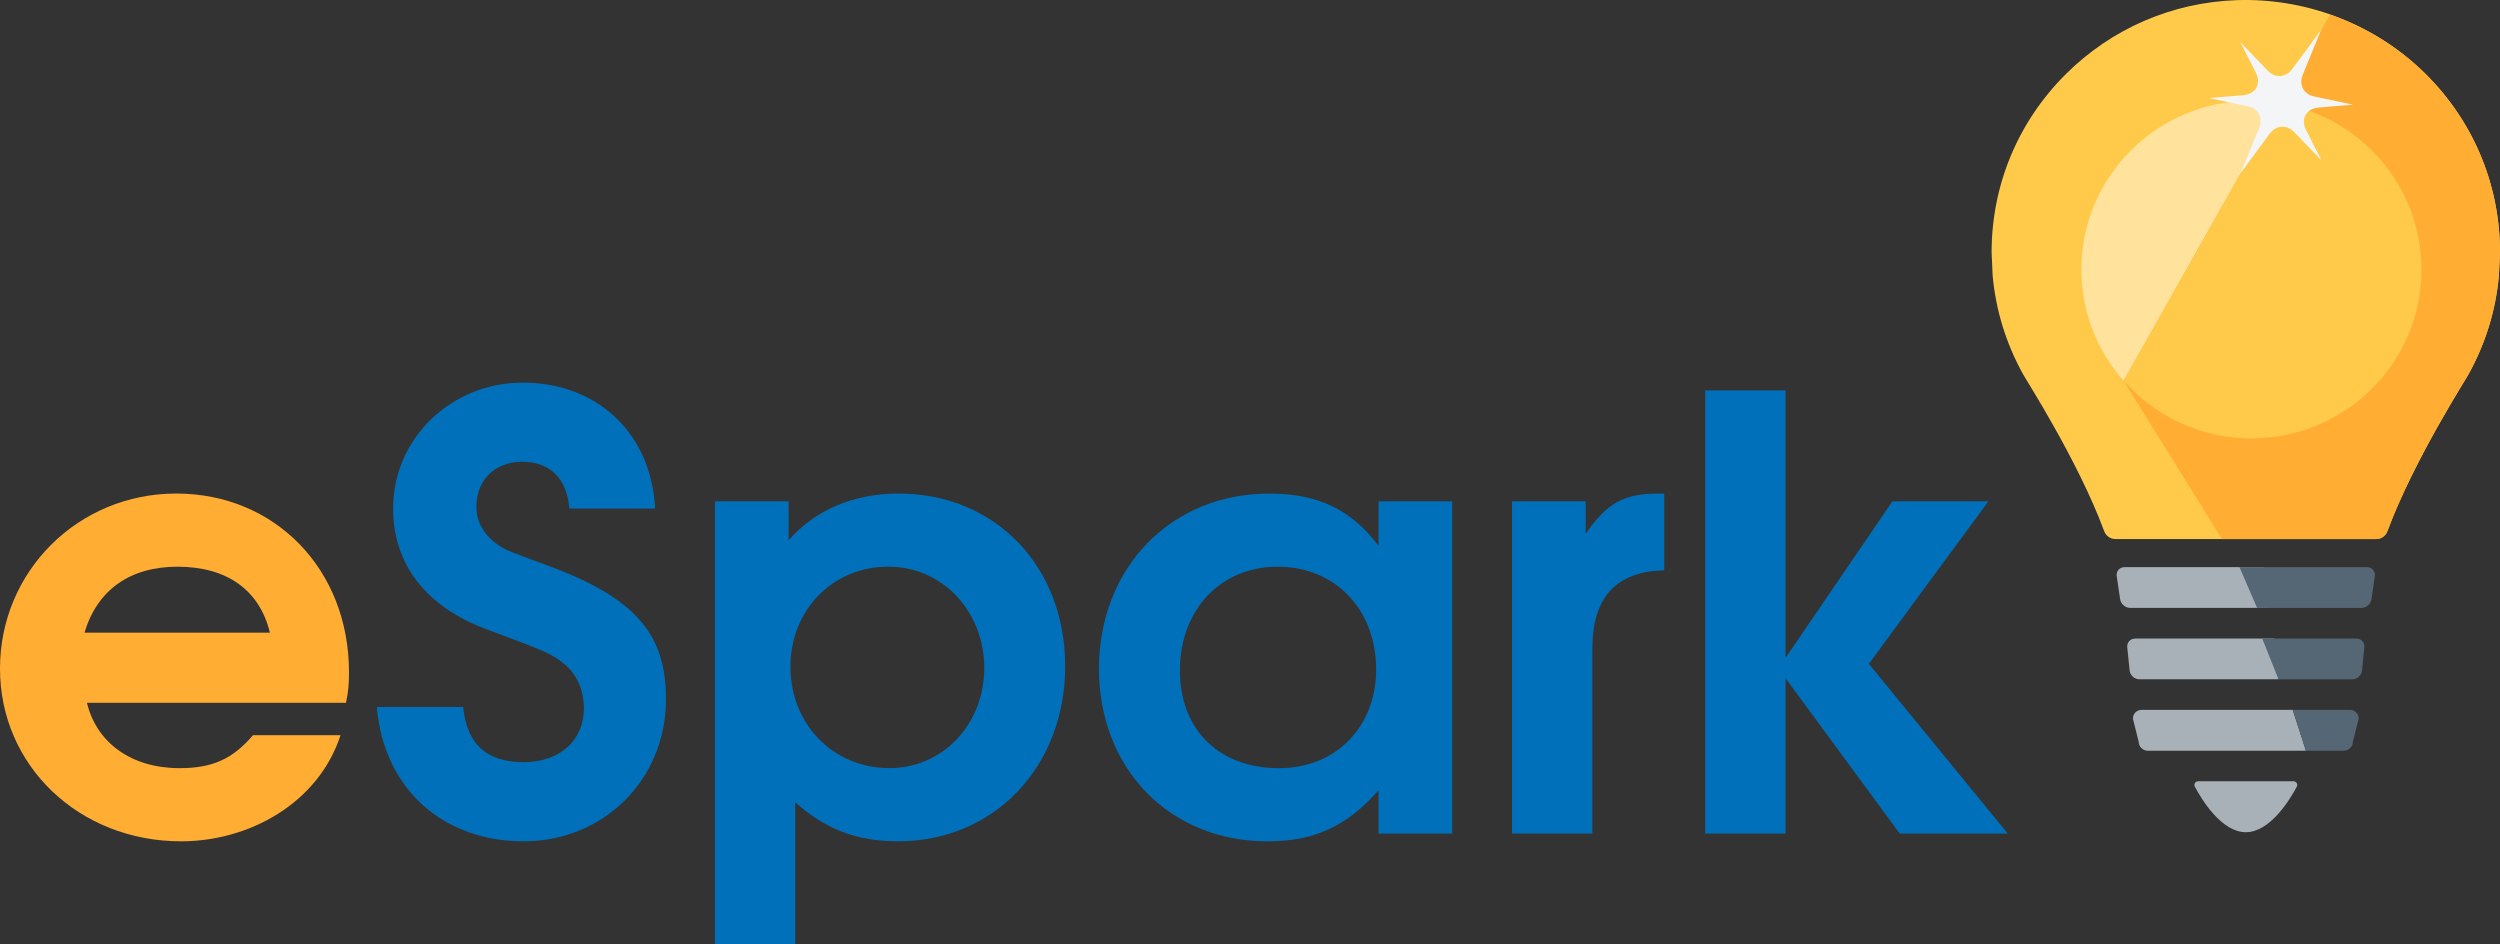
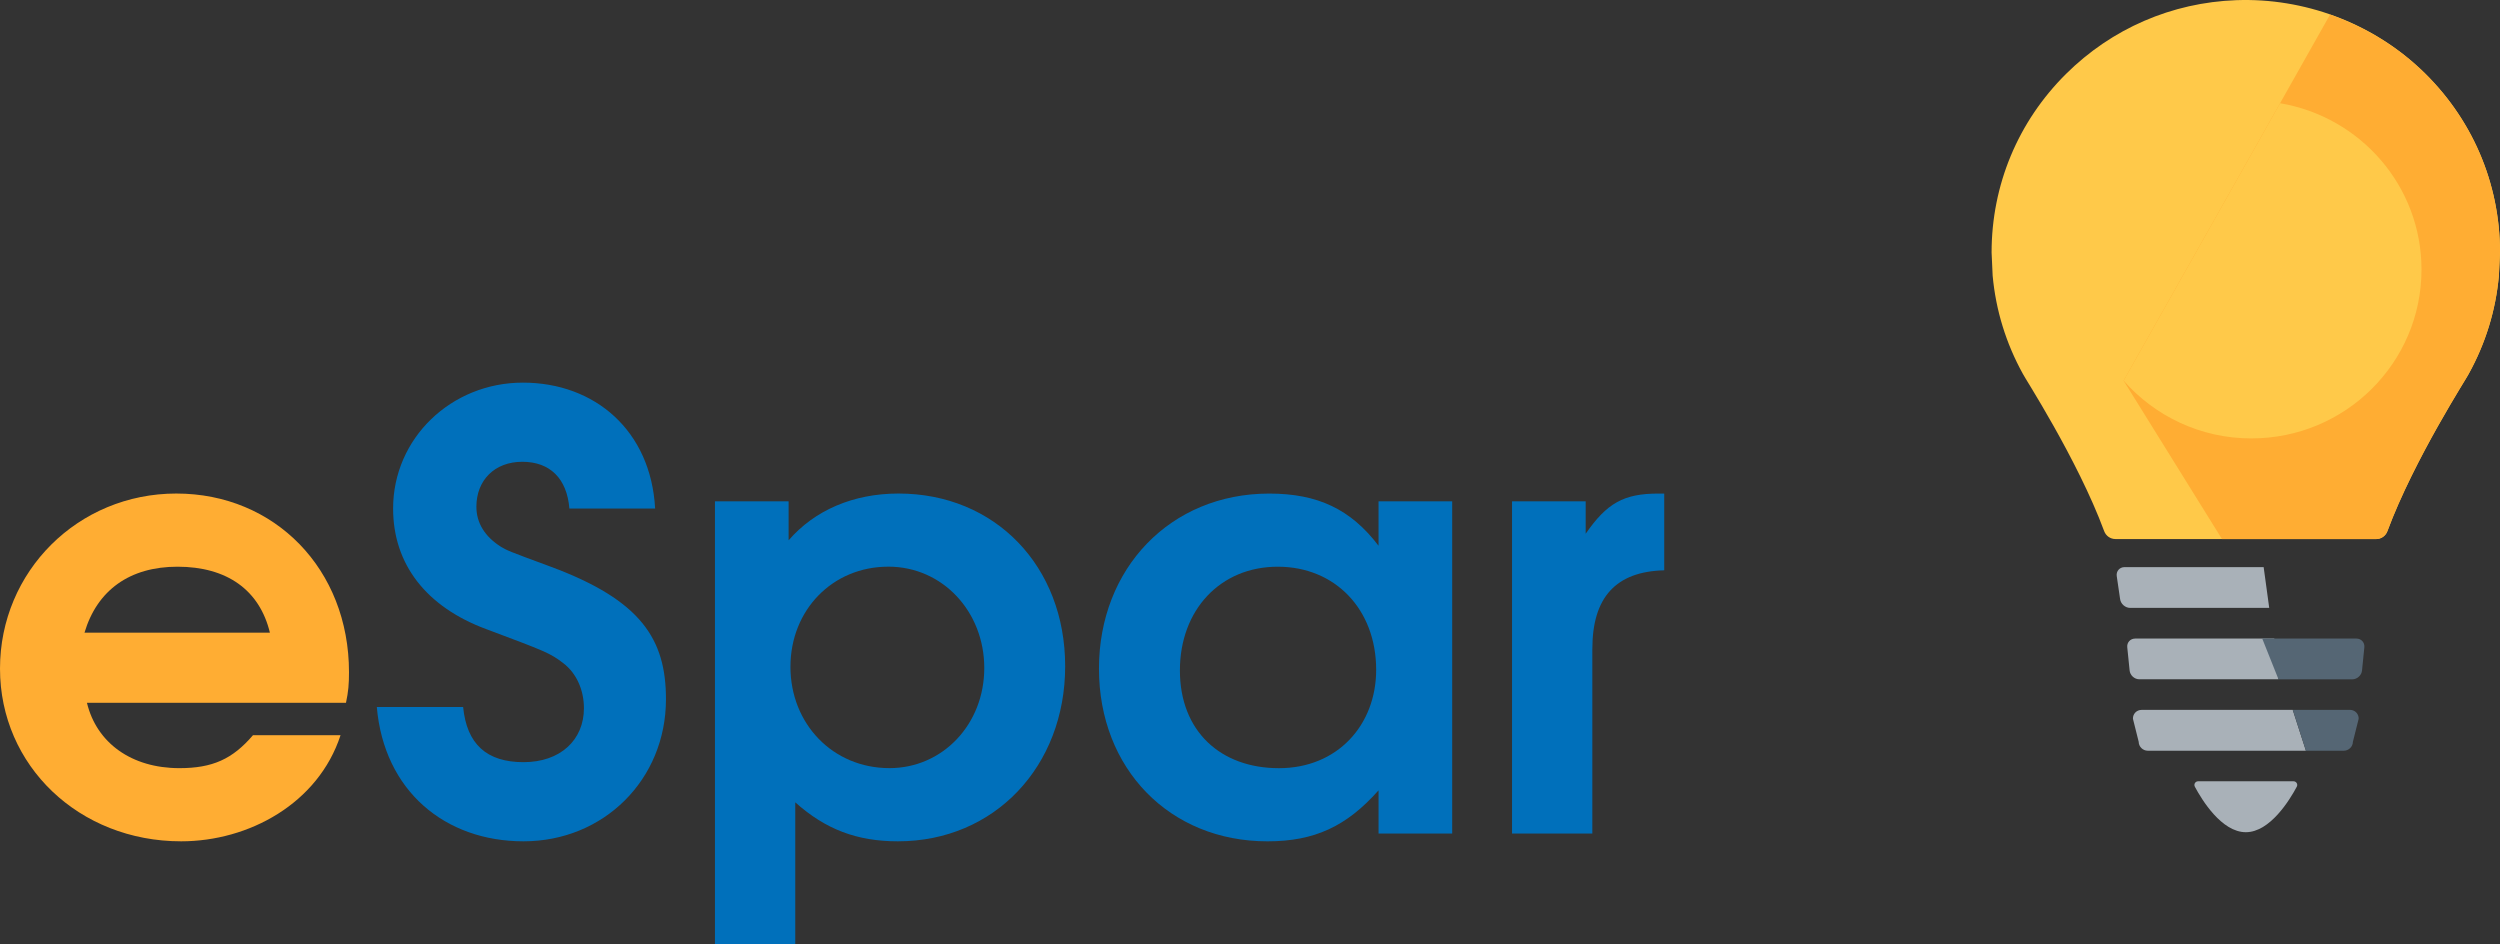
<svg xmlns="http://www.w3.org/2000/svg" width="135" height="51" viewBox="0 0 135 51" fill="none">
  <rect x="0" y="0" width="135" height="51" fill="#333333" stroke="none" />
  <g clip-path="url(#clip0_2105_538061)">
    <g clip-path="url(#clip1_2105_538061)">
      <path d="M18.683 37.951H4.695C5.217 40.122 7.109 41.48 9.684 41.48C11.476 41.48 12.553 40.995 13.662 39.7H18.39C17.184 43.391 13.434 45.431 9.781 45.431C4.272 45.431 0 41.352 0 36.106C0 30.86 4.206 26.651 9.521 26.651C14.835 26.651 18.846 30.731 18.846 36.301C18.846 36.949 18.813 37.338 18.683 37.953V37.951ZM9.585 30.602C7.01 30.602 5.248 31.865 4.563 34.163H14.574C14.019 31.865 12.259 30.602 9.585 30.602Z" fill="#FFAD33" />
      <path d="M28.27 45.431C24.032 45.431 20.739 42.711 20.348 38.178H25.009C25.206 40.186 26.282 41.157 28.27 41.157C30.259 41.157 31.532 39.959 31.532 38.243C31.532 37.272 31.14 36.365 30.423 35.815C29.706 35.264 29.445 35.167 26.25 33.97C23.022 32.772 21.228 30.472 21.228 27.462C21.228 23.674 24.358 20.662 28.238 20.662C32.117 20.662 35.15 23.252 35.377 27.462H30.747C30.616 25.843 29.703 24.936 28.203 24.936C26.703 24.936 25.725 25.939 25.725 27.363C25.725 28.238 26.183 28.983 27.061 29.532C27.387 29.726 27.453 29.759 29.735 30.6C34.626 32.413 35.962 34.518 35.962 37.756C35.962 42.095 32.604 45.431 28.267 45.431H28.27Z" fill="#0070BB" />
      <path d="M48.487 45.431C46.27 45.431 44.574 44.782 42.944 43.326V51H38.607V27.072H42.585V29.176C43.987 27.557 46.074 26.651 48.519 26.651C53.736 26.651 57.519 30.569 57.519 35.976C57.519 41.383 53.705 45.431 48.487 45.431ZM47.965 30.6C44.965 30.6 42.684 32.931 42.684 36.007C42.684 39.083 44.967 41.479 48.032 41.479C50.901 41.479 53.151 39.115 53.151 36.072C53.151 33.028 50.901 30.599 47.967 30.599L47.965 30.6Z" fill="#0070BB" />
      <path d="M74.442 45.01V42.679C72.714 44.622 70.986 45.432 68.442 45.432C63.16 45.432 59.344 41.514 59.344 36.107C59.344 30.7 63.192 26.653 68.54 26.653C71.148 26.653 72.941 27.494 74.441 29.47V27.073H78.418V45.01H74.441H74.442ZM68.997 30.602C65.9 30.602 63.715 32.933 63.715 36.204C63.715 39.475 65.901 41.482 69.063 41.482C72.225 41.482 74.313 39.15 74.313 36.171C74.313 32.902 72.096 30.602 68.999 30.602H68.997Z" fill="#0070BB" />
      <path d="M85.986 35.038V45.01H81.65V27.073H85.627V28.822C86.769 27.17 87.683 26.653 89.541 26.653H89.868V30.797C87.26 30.861 85.987 32.254 85.987 35.039L85.986 35.038Z" fill="#0070BB" />
-       <path d="M102.583 45.01L96.42 36.624V45.01H92.084V21.082H96.42V35.523L102.19 27.072H107.374L100.918 35.847L108.417 45.01H102.58H102.583Z" fill="#0070BB" />
      <path fill-rule="evenodd" clip-rule="evenodd" d="M130.695 3.718C128.034 1.221 124.418 -0.124 120.759 0.009C117.282 0.136 114.036 1.539 111.563 3.994C108.971 6.568 107.546 9.992 107.546 13.633L107.603 14.885C107.775 16.761 108.327 18.547 109.238 20.194C109.245 20.263 112.184 24.787 113.625 28.682C113.72 28.938 113.961 29.109 114.237 29.109H128.307C128.583 29.109 128.823 28.939 128.919 28.683C130.362 24.788 133.301 20.264 133.307 20.194C134.219 18.547 134.771 16.761 134.94 14.885L135 13.633C135 9.859 133.47 6.32 130.695 3.716V3.718Z" fill="#FFC949" />
      <path fill-rule="evenodd" clip-rule="evenodd" d="M121.275 44.939C119.965 44.939 118.899 43.19 118.521 42.481C118.45 42.349 118.548 42.189 118.699 42.189H123.849C124 42.189 124.099 42.349 124.027 42.481C123.649 43.19 122.583 44.939 121.275 44.939Z" fill="#A9B1B8" />
      <path fill-rule="evenodd" clip-rule="evenodd" d="M122.238 30.624H114.729C114.462 30.624 114.27 30.839 114.303 31.102L114.485 32.348C114.518 32.61 114.762 32.826 115.029 32.826H122.538L122.237 30.623L122.238 30.624Z" fill="#A9B1B8" />
      <path fill-rule="evenodd" clip-rule="evenodd" d="M122.812 34.482H115.303C115.035 34.482 114.841 34.698 114.873 34.962L114.999 36.203C115.023 36.468 115.261 36.682 115.528 36.682H123.037L122.812 34.481V34.482Z" fill="#A9B1B8" />
      <path fill-rule="evenodd" clip-rule="evenodd" d="M123.809 38.334H115.645C115.378 38.334 115.168 38.55 115.179 38.815L115.489 40.056C115.492 40.323 115.715 40.539 115.982 40.539H124.518L123.807 38.334H123.809Z" fill="#A9B1B8" />
-       <path fill-rule="evenodd" clip-rule="evenodd" d="M121.884 32.829H127.515C127.783 32.829 128.028 32.611 128.061 32.349L128.242 31.104C128.275 30.84 128.083 30.624 127.816 30.624H120.93L121.885 32.829H121.884Z" fill="#556674" />
      <path fill-rule="evenodd" clip-rule="evenodd" d="M123.038 36.684H127.02C127.287 36.684 127.526 36.468 127.55 36.203L127.674 34.962C127.705 34.698 127.51 34.482 127.243 34.482H122.16L123.039 36.684H123.038Z" fill="#556674" />
-       <path fill-rule="evenodd" clip-rule="evenodd" d="M124.519 40.539H126.565C126.832 40.539 127.054 40.321 127.057 40.055L127.368 38.814C127.378 38.549 127.167 38.333 126.901 38.333H123.81L124.521 40.539H124.519Z" fill="#556674" />
+       <path fill-rule="evenodd" clip-rule="evenodd" d="M124.519 40.539H126.565C126.832 40.539 127.054 40.321 127.057 40.055L127.368 38.814C127.378 38.549 127.167 38.333 126.901 38.333H123.81L124.521 40.539H124.519" fill="#556674" />
      <path d="M130.695 3.718C129.49 2.587 128.085 1.709 126.573 1.08C126.325 0.977 126.076 0.877 125.823 0.789L114.673 20.555L119.988 29.111H128.307C128.583 29.111 128.823 28.941 128.919 28.685C130.362 24.79 133.3 20.266 133.306 20.196C134.218 18.548 134.77 16.762 134.94 14.887L135 13.634C135 9.861 133.47 6.322 130.695 3.718Z" fill="#FFAD33" />
-       <path d="M123.124 5.575C122.62 5.491 122.106 5.437 121.578 5.437C116.506 5.437 112.395 9.52 112.395 14.556C112.395 16.858 113.259 18.952 114.675 20.558L123.124 5.577V5.575Z" fill="#FFE39C" />
      <path d="M121.578 23.674C126.649 23.674 130.761 19.591 130.761 14.555C130.761 10.043 127.458 6.305 123.124 5.575L114.675 20.555C116.358 22.464 118.822 23.675 121.578 23.675V23.674Z" fill="#FFC949" />
-       <path fill-rule="evenodd" clip-rule="evenodd" d="M127.069 5.651L125.22 5.806C124.528 5.864 124.218 6.416 124.531 7.031L125.37 8.675L123.876 7.122C123.49 6.721 122.904 6.758 122.574 7.205L121.002 9.335L122.001 6.888C122.211 6.374 121.935 5.858 121.389 5.742L119.272 5.295L121.122 5.141C121.813 5.082 122.124 4.531 121.81 3.916L120.972 2.272L122.466 3.827C122.851 4.229 123.438 4.19 123.768 3.743L125.34 1.613L124.339 4.061C124.129 4.574 124.405 5.09 124.951 5.206L127.068 5.653L127.069 5.651Z" fill="#F3F5F7" />
    </g>
  </g>
  <defs>
    <clipPath id="clip0_2105_538061">
      <rect width="135" height="51" fill="white" />
    </clipPath>
    <clipPath id="clip1_2105_538061">
      <rect width="135" height="51" fill="white" />
    </clipPath>
  </defs>
</svg>